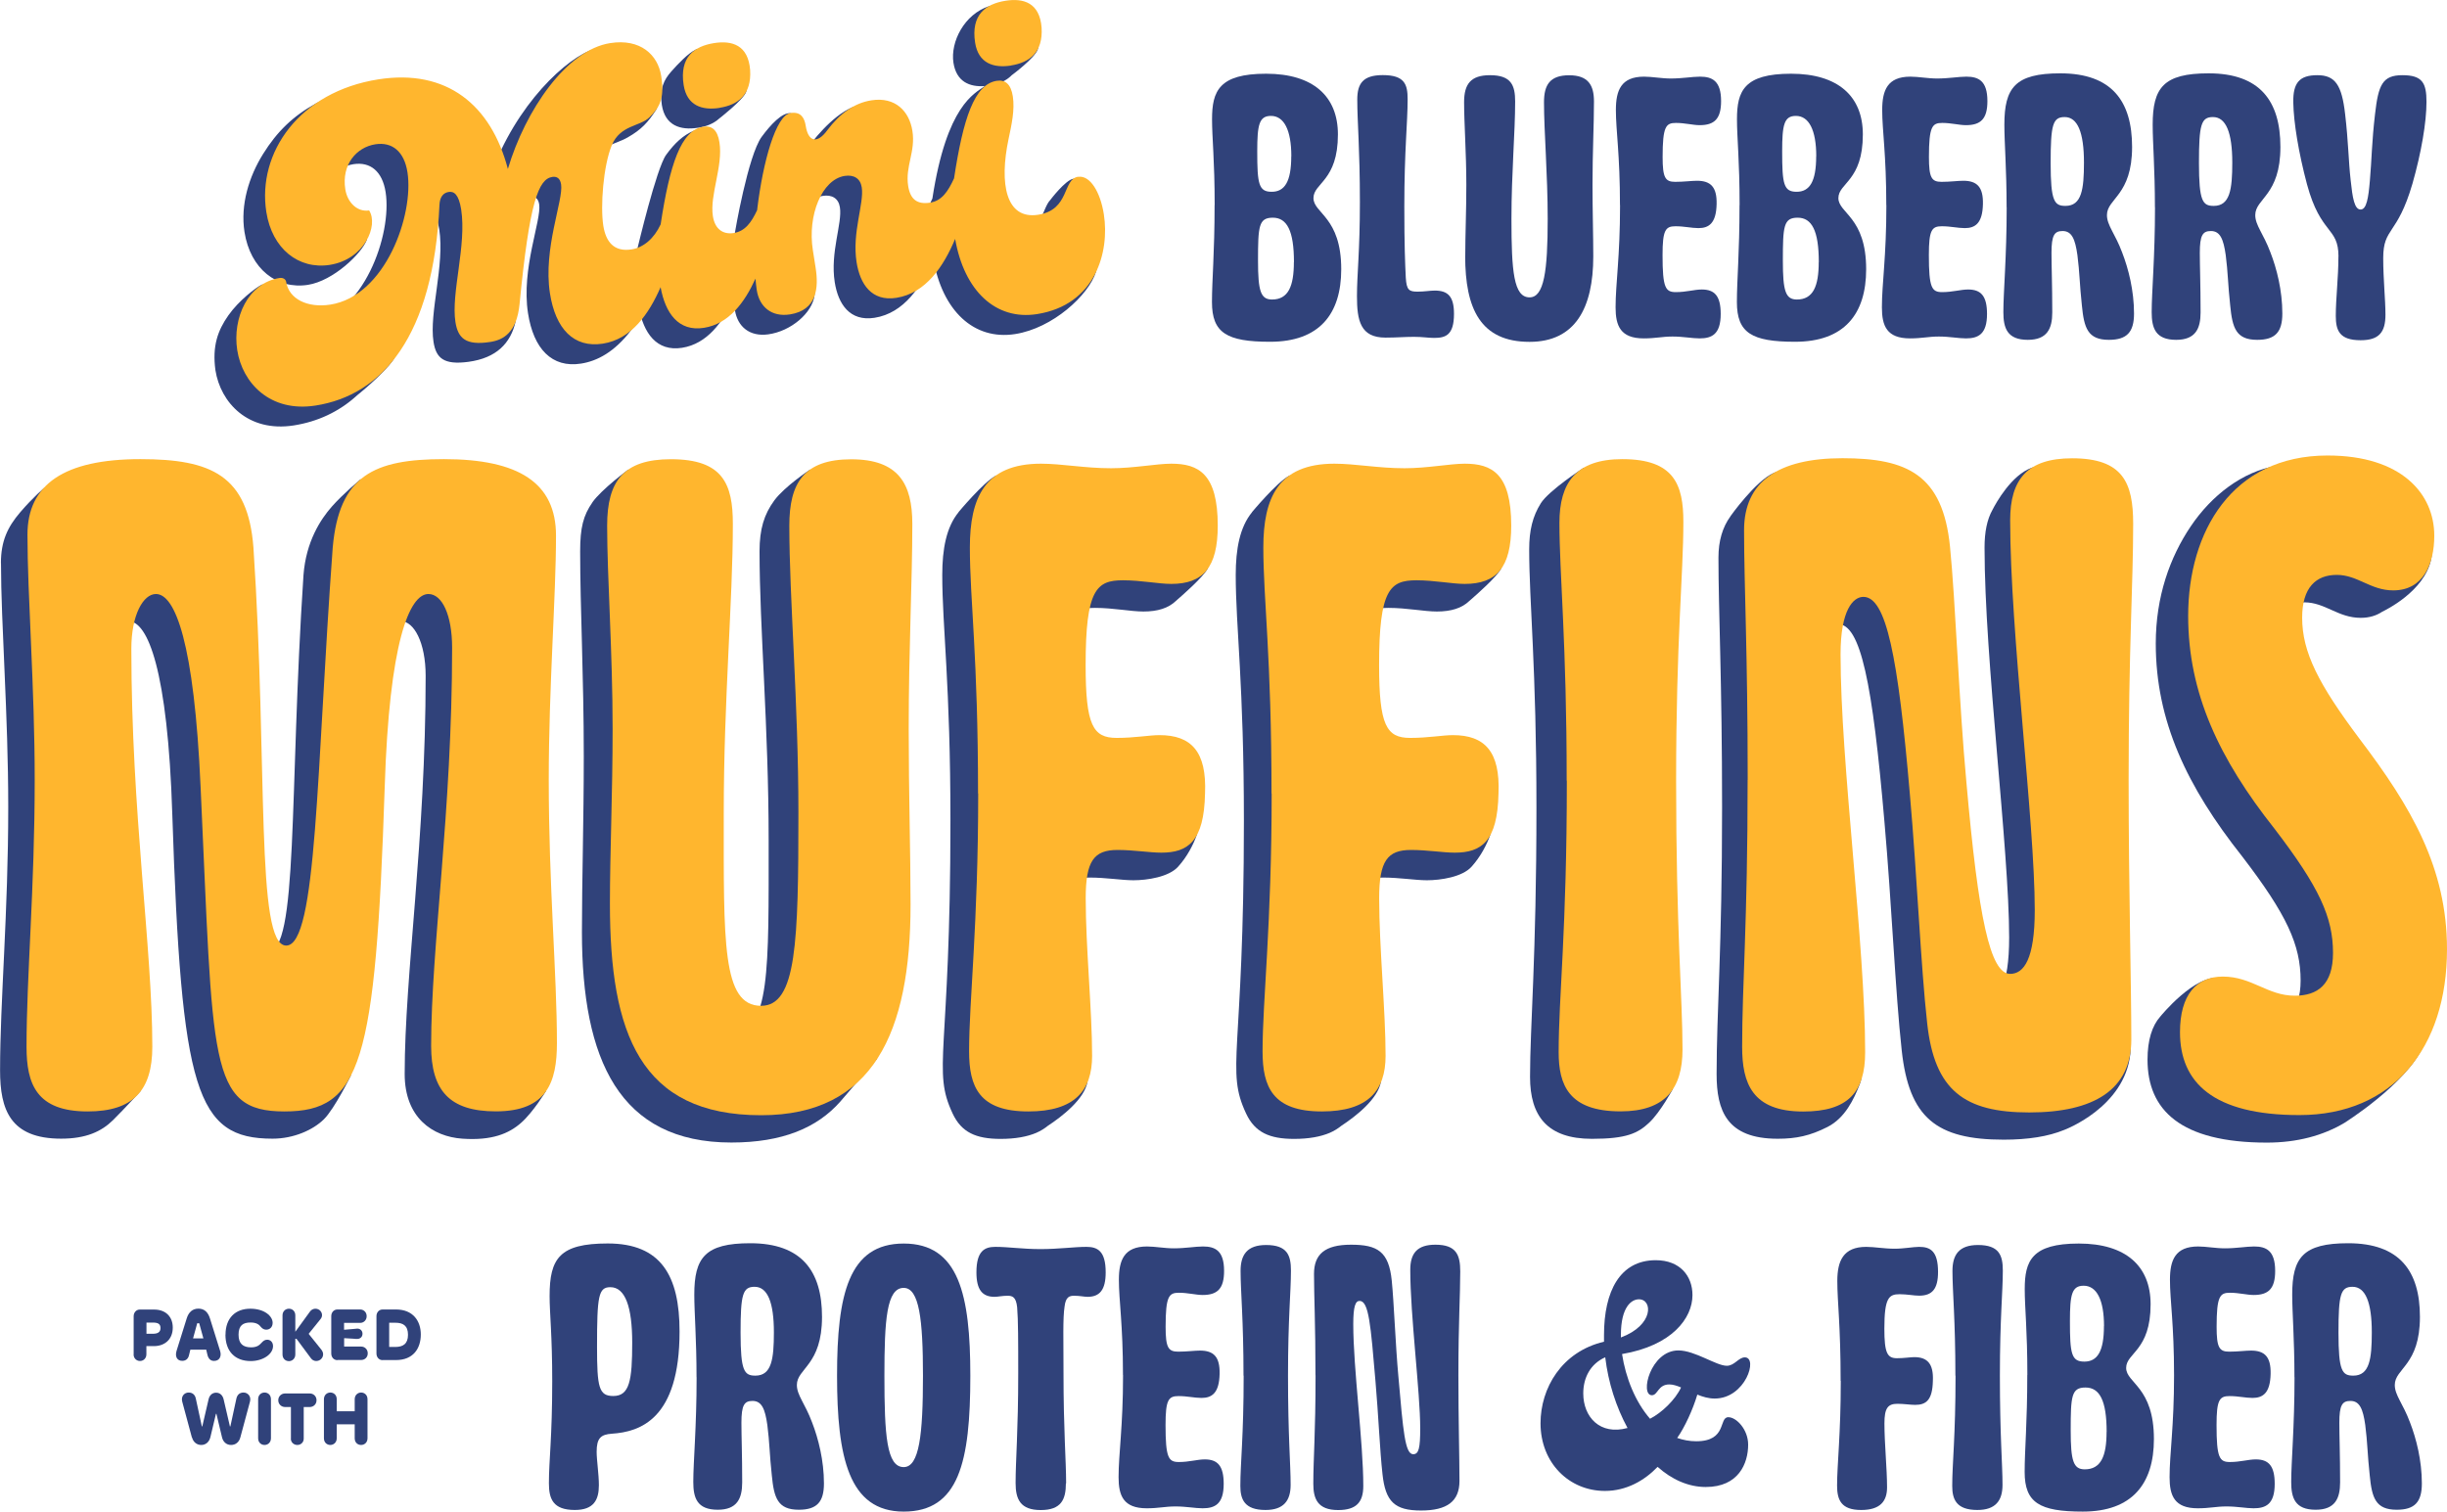
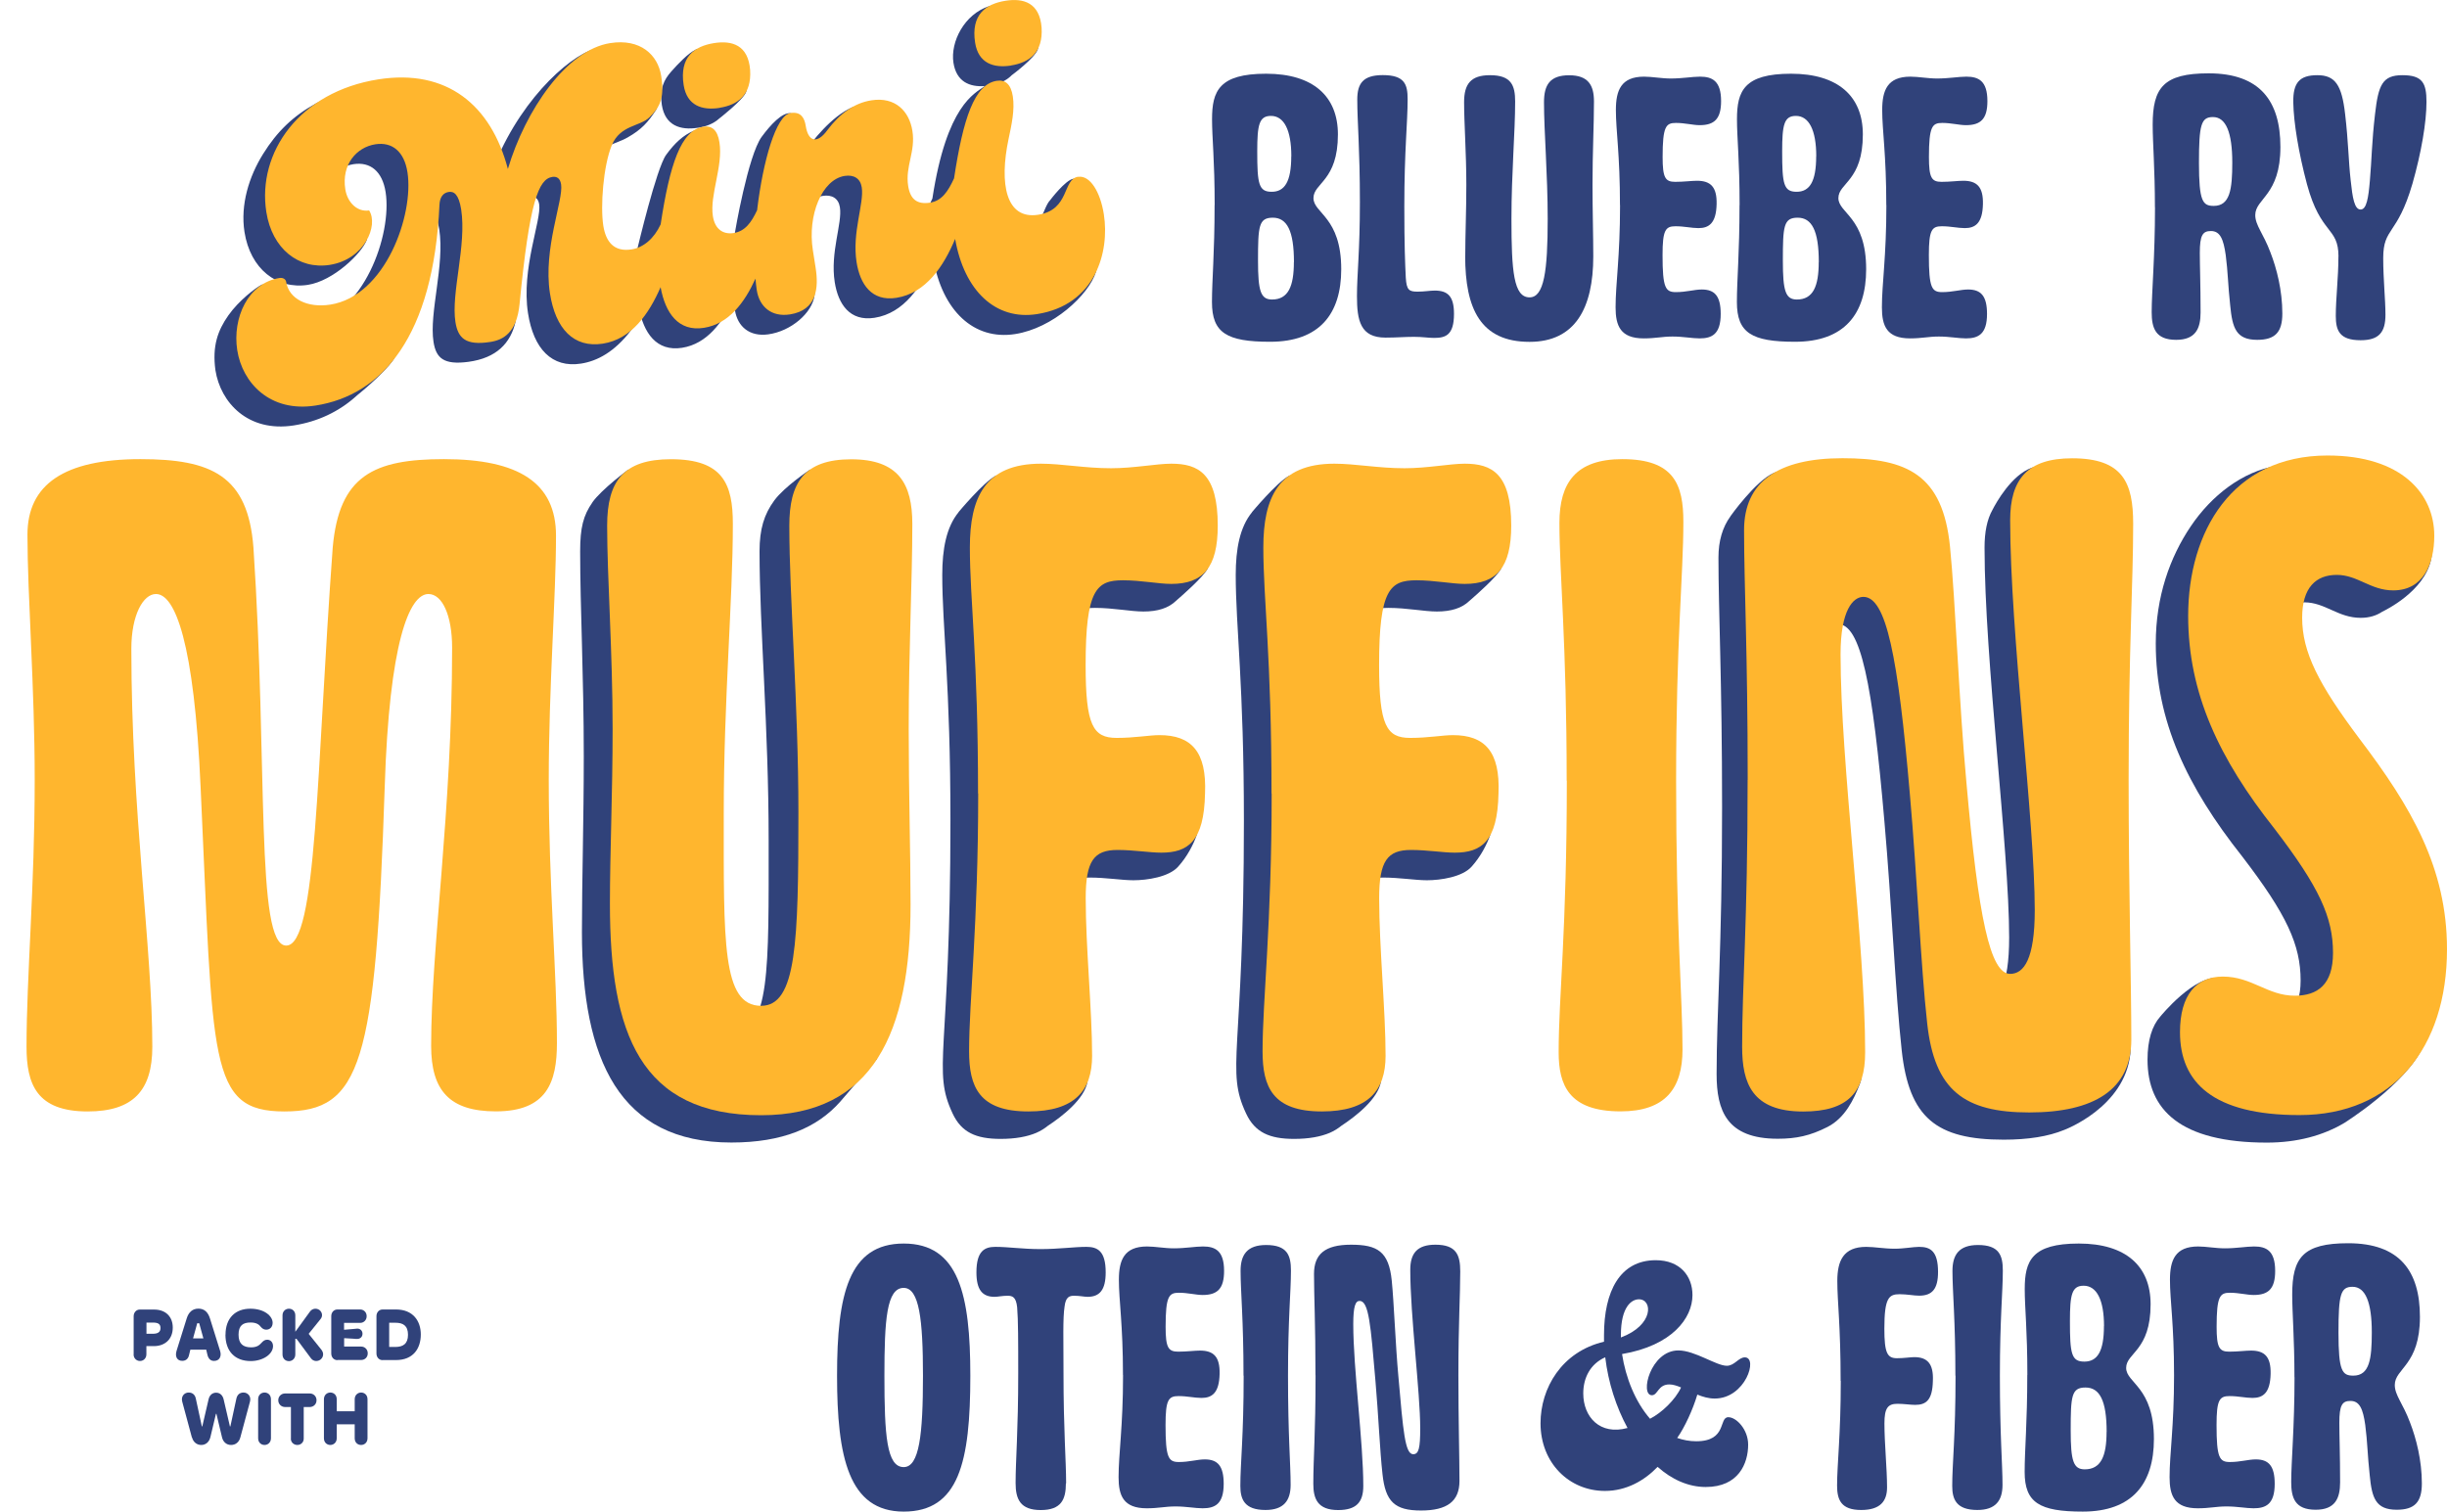
<svg xmlns="http://www.w3.org/2000/svg" viewBox="0 0 317.27 196.01" data-name="ARTWORK" id="b">
  <defs>
    <style>
      .d {
        fill: #30427a;
      }

      .e {
        fill: #ffb62e;
      }
    </style>
  </defs>
  <g>
    <g>
      <path d="M90.47,16.58c1.1-.17,2.06-.55,2.77-1.2h0s3.09-2.39,3.49-3.43-1.24-1.57-1.24-1.57l-1.1.83c-.28-1.95-1.32-2.82-2.69-3.05-.36-.95-.91-2.02-1.5-1.73-1.02.51-2.27,1.83-3.18,2.86s-1.53,2.2-1.21,4.31c.42,2.7,2.42,3.32,4.66,2.97Z" class="d" />
      <path d="M140.39,33.41c.07-1.05.03-2.08-.12-3.03-.22-1.42-.65-2.66-1.21-3.54l.76-.98s.38-2.83-.65-2.68c-1.03.15-3,2.76-3,2.76h0c-1.06,1.11-.94,3.98-4.39,4.52-4.18.65-5.06-4.01-3.83-9.84.39-1.83.82-3.78.55-5.51-.09-.57-.25-1.01-.45-1.33.38-.74,1.09-2.22,1.02-2.86.84-.23,1.56-.6,2.1-1.16,0,0,2.96-2.18,3.38-3.34.42-1.16-1.47-2.02-1.47-2.02l-.98.88c-.33-1.44-1.13-2.2-2.17-2.51-.14-1.17-.55-2.35-1.69-1.97-3.22,1.05-5.03,4.64-4.62,7.33.38,2.46,2.08,3.18,4.07,3.03-1.34.98-4.94,2.46-6.8,14.59,0,0,0,0,0,0-.78,1.69-1.58,2.91-3.11,3.15-1.68.26-2.57-.43-2.84-2.17-.4-2.55.98-4.43.55-7.13-.32-2.02-1.52-3.63-3.55-3.97-.2-1.1-.61-2.06-1.38-1.74-2.79,1.17-5.34,4.58-6.09,5.61-1.24,1.7-2.27,1.49-2.69-.03l.9.59s.94-5.26-.17-5.38-2.61,1.51-3.75,3.06c-1.77,2.41-3.48,12.43-3.48,12.48-.76,1.62-1.48,2.38-2.97,2.61-1.38.21-2.43-.51-2.69-2.19-.43-2.75,1.34-6.47.85-9.58-.02-.14-.05-.26-.08-.39l.74-.86s.08-3.37-1.2-2.84c-1.33.55-2.45,1.58-3.56,3.11-1.27,1.75-3.69,12.06-3.7,12.06-.86,1.86-2.07,2.57-3.6,2.81-2.29.36-3.34-.99-3.67-3.08-.39-2.52,0-7.76,1.1-10.42,1.1-2.65,3.13-2.62,4.9-3.64,1.77-1.01,2.63-1.95,3.68-3.58.95-1.9-1.45-2.25-1.45-2.25l-.69.74c-.01-.08-.02-.16-.03-.25-.4-2.55-2.38-4.56-5.78-4.36-.27-.77.12-1.89-.76-1.51-3.89,1.69-10.48,8.27-13.34,17.91-2.19-8.32-7.93-13.01-16.79-11.62-.09.01-.17.04-.26.05-1.44-.29-3.42-.42-5.05.49-2.95,1.64-5,3.62-6.82,6.54s-2.96,6.57-2.41,10.11c.75,4.79,4.2,7.48,8.22,6.86,3.32-.52,6.98-4.08,7.64-5.83.33-.87-1.86-1.28-3.93-1.47-.85-.42-1.5-1.34-1.69-2.52-.5-3.21,1.45-5.44,3.89-5.83,2.19-.34,3.75.93,4.17,3.63.86,5.5-2.86,16.05-10,17.16-1.67.26-3.18,0-4.23-.69-.34-1.75-1.06-4.88-1.86-4.46-.75.39-2.92,2.01-4.3,3.97-1.38,1.96-2.1,3.98-1.68,7.09.66,4.23,4.24,8.1,10.15,7.18,3.06-.48,5.86-1.74,8.24-3.92h0s3.35-2.68,4.69-4.6c.42-.6.15-.99-.43-1.24,1.98-4.02,3.25-9.38,3.56-16.29.05-1,.49-1.54,1.2-1.65.66-.1,1.29.27,1.61,2.25.73,4.69-1.33,10.85-.74,14.62.33,2.09,1.31,3.01,4.53,2.58,3.62-.49,5.48-2.4,6.12-5.26.24-1.09-.91-1.53-2.13-1.69,1.21-11.61,2.36-14.18,4.04-14.44.61-.09,1.02.2,1.14.97.32,2.04-2.35,8.3-1.45,14.11.72,4.64,3.1,7.13,6.87,6.54,2.12-.33,4.34-1.51,6.48-4.3.95-1.25.37-1.55,1.01-3.02.62,3.38,2.32,5.79,5.62,5.27,3.24-.51,5.29-3.31,6.68-6.38.05.54.1,1.05.17,1.5.34,2.14,1.9,3.46,4.3,3.14,3.01-.41,5.72-2.8,6.02-5.04.18-1.29-1.56-1.73-2.83-1.89l-.22-1.41c-.71-4.53,1.18-9.16,4.13-9.62,1.17-.18,2.03.31,2.21,1.48.33,2.09-1.28,5.84-.67,9.71.45,2.85,1.95,5.12,5.16,4.62,3.84-.6,6.14-4.12,7.62-7.64,1.17,6.73,5.26,10.59,10.61,9.75,4.88-.76,9.51-5.03,10.48-8.05.39-1.22-.49-1.71-1.68-1.86Z" class="d" />
    </g>
    <g>
      <path d="M93.29,13.98c2.42-.38,4.17-1.71,3.97-4.91-.25-3.2-2.31-3.86-4.69-3.48-2.56.41-4.49,1.81-3.93,5.43.42,2.7,2.42,3.32,4.66,2.97Z" class="e" />
      <path d="M131.08,8.49c2.42-.38,4.17-1.71,3.97-4.91-.25-3.2-2.31-3.86-4.69-3.48-2.56.41-4.49,1.81-3.93,5.43.42,2.7,2.42,3.32,4.66,2.97Z" class="e" />
      <path d="M139.78,22.92c-2.04.32-1.05,4.29-5.18,4.93-4.18.65-5.06-4.01-3.83-9.84.39-1.83.82-3.78.55-5.51-.25-1.63-1.02-2.19-2.09-2.02-2.9.45-4.35,4.9-5.53,12.65,0,0,0,0,0,0-.78,1.69-1.58,2.91-3.11,3.15-1.68.26-2.57-.43-2.84-2.17-.4-2.55.98-4.43.55-7.13-.4-2.55-2.21-4.46-5.32-3.97-2.24.35-4.11,1.74-5.71,3.87-1.37,1.88-2.49,1.43-2.8-.55-.16-1.02-.61-1.89-1.98-1.67-1.88.29-3.56,6.25-4.31,12.47,0,.04,0,.08-.01.12-.76,1.62-1.57,2.74-3.05,2.97-1.38.21-2.43-.51-2.69-2.19-.43-2.75,1.34-6.47.85-9.58-.25-1.63-1.02-2.19-2.09-2.02-2.9.45-4.35,4.9-5.53,12.65,0,0,0,0,0,.01-.86,1.86-2.24,3.01-3.77,3.25-2.29.36-3.34-.99-3.67-3.08-.39-2.52,0-7.76,1.1-10.42s3.69-2.42,4.9-3.64,1.99-2.28,1.51-5.34c-.43-2.75-2.7-4.89-6.62-4.27-5.65.88-11,8.71-13.26,16.32-2.19-8.32-7.93-13.01-16.79-11.62-10.24,1.6-15.73,9.5-14.53,17.2.75,4.79,4.2,7.48,8.22,6.86,4.53-.71,6.35-5.12,5.11-7.06-1.48.23-2.81-.97-3.09-2.75-.5-3.21,1.45-5.44,3.89-5.83,2.19-.34,3.75.93,4.17,3.63.86,5.5-2.86,16.05-10,17.16-2.96.46-5.38-.72-5.73-2.96-.06-.36-.45-.56-.86-.49-4.08.64-6.13,5.19-5.48,9.36.66,4.23,4.24,8.1,10.15,7.18,8.66-1.35,15.3-8.97,16.07-26.05.05-1,.49-1.54,1.2-1.65.66-.1,1.29.27,1.61,2.25.73,4.69-1.33,10.85-.74,14.62.33,2.09,1.32,3.08,4.53,2.58,1.68-.26,3.41-1.21,3.78-4.87,1.3-13.41,2.47-16.25,4.25-16.53.61-.09,1.02.2,1.14.97.32,2.04-2.35,8.3-1.45,14.11.72,4.64,3.1,7.13,6.87,6.54,3.73-.58,5.99-3.91,7.48-7.32.62,3.38,2.32,5.79,5.62,5.27,3.24-.51,5.29-3.31,6.68-6.38.05.54.1,1.05.17,1.5.34,2.14,1.9,3.51,4.3,3.14,3.51-.55,3.74-3.45,3.33-6.05l-.36-2.29c-.71-4.53,1.18-9.16,4.13-9.62,1.17-.18,2.03.31,2.21,1.48.33,2.09-1.28,5.84-.67,9.71.45,2.85,1.95,5.12,5.16,4.62,3.84-.6,6.14-4.12,7.62-7.64,1.17,6.73,5.26,10.59,10.61,9.75,7.59-1.19,9.44-8.05,8.67-12.94-.45-2.9-1.79-5.09-3.32-4.86Z" class="e" />
    </g>
  </g>
  <g>
    <g>
      <path d="M272.97,131.95c-.1-7.18-.3-16.76-.3-27.26,0-17.01.59-25.4.59-33.2,0-5.32-1.3-8.51-7.92-8.51,0,0-.02,0-.03,0-.17-1.57-.67-2.76-1.87-2.33-2.64.94-4.65,4.58-5.1,5.46-.71,1.26-1.03,2.9-1.03,4.9,0,14.53,3.19,39.1,3.19,50.56,0,6.38-1.42,8.27-3.19,8.27-2.6,0-4.14-7.32-5.67-24.81-.95-10.16-1.42-23.51-2.13-30.6-.95-9.33-5.2-11.46-13.94-11.46-.59,0-1.16.02-1.71.05-1.3-1.21-2.79-2.18-3.87-1.7-2.4,1.06-5.63,5.63-5.63,5.63h.01c-1.03,1.41-1.56,3.19-1.56,5.35,0,7.09.47,15.95.47,32.37,0,18.67-.71,26.46-.71,34.61,0,4.73,1.3,8.39,7.92,8.39,2.39,0,4.2-.38,6.46-1.53s3.43-3.57,4.22-5.65c1-2.64-2.09-5.26-2.76-5.79-.58-14.12-3.07-33.81-3.07-46.33,0-5.79,1.66-7.44,2.96-7.44,2.95,0,4.49,7.68,6.03,25.63.94,10.63,1.42,22.21,2.24,29.65.95,8.74,4.49,11.58,13.23,11.58,3.14,0,5.77-.41,7.85-1.27h0s7.83-2.9,8.56-9.86c.27-2.56-1.23-3.97-3.23-4.74Z" class="d" />
      <path d="M298.76,78.11c2.72,0,4.37,2.01,7.32,2.01,1.12,0,2.03-.29,2.77-.78.43-.22,5.43-2.61,6.35-6.74.74-3.34-3.24-3.76-4.78-3.8-1.74-3.53-5.88-6.16-12.84-6.16-.37,0-.73.01-1.09.03-.4-1.3-.13-2.47-1.3-2.27-4.45.74-8.47,3.87-11.15,7.86-2.69,3.99-4.53,9.09-4.53,15.18,0,10.04,4.02,18.55,11.22,27.64,5.79,7.56,7.56,11.46,7.56,16.07,0,4.13-2.01,5.55-4.96,5.55-1.3,0-2.4-.34-3.45-.76.19-2.45-.34-4.78-1.97-5.1-3.27-.63-7.82,4.99-7.82,4.99-1.06,1.19-1.65,3.05-1.65,5.59,0,6.5,4.25,10.75,15.48,10.75,3.91,0,7.28-.91,10.05-2.56h0s8.03-5.02,10.2-9.93c.83-1.88-.17-3-1.44-4.5.21-1.44.32-2.94.32-4.51,0-10.51-4.61-18.43-11.34-27.29-5.32-7.09-7.44-11.22-7.44-15.71,0-3.9,1.77-5.55,4.49-5.55Z" class="d" />
      <path d="M155.41,68.36l-1.35.25c-.27-1.59-.78-2.69-1.47-3.44h0s-3.31-3.33-3.31-3.33l-9.96,1,1.43,1.44c-.09,0-.18,0-.27,0-3.43,0-6.38-.59-9.1-.59-.23,0-.45.02-.67.03-.59-1.38-1.17-2.27-1.64-2.01-1.59.86-4.79,4.7-4.79,4.7,0,0,0,.01,0,.02-1.58,1.93-2.11,4.76-2.11,8.13,0,6.73,1.06,14.18,1.06,31.9,0,30.44-2.41,32.2.29,37.95,1.14,2.43,3.02,3.28,6.21,3.28,1.91,0,3.44-.28,4.64-.79h0s0,0,0,0c.57-.25,1.05-.55,1.48-.9,1.83-1.2,4.75-3.45,5.15-5.72.4-2.31-1.78-4.33-3.18-5.36-.24-4.89-.66-10.32-.66-14.86,0-4.84,1.06-6.26,4.13-6.26,2.13,0,4.13.35,5.67.35,1.77,0,4.58-.42,5.78-1.75,1.2-1.32,2-2.9,2.43-4.13.34-.98-1.04-2.26-2.52-3.29-.05-1.75-.4-2.84-1.37-4.37-1.21-1.92-3.49-3.58-3.49-3.58l-9.5.95c-.83-1.29-1.14-3.73-1.14-8.16,0-9.8,1.42-10.99,4.84-10.99,2.36,0,4.61.47,6.26.47,1.84,0,3.24-.43,4.22-1.38.94-.81,3.55-3.11,4.11-4.18.68-1.31-1.19-5.37-1.19-5.37Z" class="d" />
-       <path d="M.12,73.03c0-2.83.84-4.66,2.5-6.6s3.14-3.19,3.14-3.19l3.75.23c1.53-.24,3.24-.37,5.14-.37,9.1,0,13.59,2.13,14.42,11.46,2.13,28.82,1.74,48.89,5.64,48.89,4.02,0,2.76-20.53,4.64-48.89.33-4.34,2.22-7.21,3.66-8.85,1.44-1.64,3.74-3.56,3.74-3.56l2.11,1.27c1.53-.23,3.23-.33,5.14-.33,9.92,0,14.65,3.31,14.65,9.8,0,7.92-.94,19.73-.94,31.78,0,14.06,1.06,25.52,1.06,34.61,0,.33,0,.66-.02.98l2.04,1.23s-1.65,2.73-3.23,4.12-3.77,2.32-7.62,2.05c-3.86-.27-7.47-2.72-7.47-8.39,0-12.88,2.72-30.36,2.72-51.62,0-4.37-1.54-7.09-3.19-7.09-2.48,0-4.96,6.26-5.79,25.04-.87,18.71-.34,22.94-1.76,28.85l1.04,5.03s-2.1,4.29-3.5,5.67-3.91,2.51-6.65,2.51c-9.92,0-11.82-6.14-13-42.06-.59-18.78-3.19-25.04-5.67-25.04-1.77,0-3.08,2.72-3.08,6.97,0,21.26,2.72,38.75,2.72,51.62,0,.42-.02.83-.04,1.22l2.02,1.05s-2.15,2.37-3.64,3.84-3.49,2.4-6.72,2.4c-6.62,0-7.92-3.78-7.92-8.86,0-8.98,1.06-20.32,1.06-34.14,0-12.05-.94-23.75-.94-31.66Z" class="d" />
      <path d="M76.8,65.15c1.19-1.69,4.65-4.25,4.65-4.25l8.83,1.89-1.72,1.73c1.9,1.41,2.6,3.85,2.6,7.21,0,9.33-1.18,23.04-1.18,37.21,0,16.77.23,25.04,4.84,25.04,5.08,0,4.84-8.27,4.84-25.04,0-14.65-1.18-27.53-1.18-37.45,0-2.88.59-4.79,1.91-6.59s4.63-4,4.63-4l8.61,1.69-1.75,1.76c2.08,1.35,2.9,3.8,2.9,7.38,0,6.61-.71,16.42-.71,26.34,0,8.39.35,16.07.35,22.68,0,6.99-.68,12.91-2.61,17.45l1.94-.93-4.79,5.57c-3.02,3.43-7.53,5.32-14.14,5.32-14.53,0-19.37-10.75-19.37-27.29,0-6.73.24-14.41.24-22.8,0-10.4-.47-19.26-.47-26.58,0-3.07.41-4.66,1.59-6.34Z" class="d" />
-       <path d="M199.77,65.27c1.05-1.67,5.56-4.61,5.56-4.61l8.18,1.74-2.01,2.02c2.02,1.37,2.82,3.76,2.82,6.95,0,6.62-.94,15.59-.94,33.43,0,19.37,1.06,28,1.06,35.2,0,.35-.01.68-.03,1.02l2.51.16s-1.64,3.05-3.1,4.41c-1.46,1.37-2.94,2.09-7.41,2.09-5.79,0-8.03-2.95-8.03-8.03,0-6.61.83-15.48.83-34.85,0-18.31-.94-26.7-.94-33.55,0-2.48.45-4.31,1.51-5.99Z" class="d" />
      <path d="M193.46,68.36l-1.35.25c-.27-1.59-.78-2.69-1.47-3.44h0s-3.31-3.33-3.31-3.33l-9.96,1,1.43,1.44c-.09,0-.18,0-.27,0-3.43,0-6.38-.59-9.1-.59-.23,0-.45.02-.67.03-.59-1.38-1.17-2.27-1.64-2.01-1.59.86-4.79,4.7-4.79,4.7,0,0,0,.01,0,.02-1.58,1.93-2.11,4.76-2.11,8.13,0,6.73,1.06,14.18,1.06,31.9,0,30.44-2.41,32.2.29,37.95,1.14,2.43,3.02,3.28,6.21,3.28,1.91,0,3.44-.28,4.64-.79h0s0,0,0,0c.57-.25,1.05-.55,1.48-.9,1.83-1.2,4.75-3.45,5.15-5.72.4-2.31-1.78-4.33-3.18-5.36-.24-4.89-.66-10.32-.66-14.86,0-4.84,1.06-6.26,4.13-6.26,2.13,0,4.13.35,5.67.35,1.77,0,4.58-.42,5.78-1.75s2-2.9,2.43-4.13c.34-.98-1.04-2.26-2.52-3.29-.05-1.75-.4-2.84-1.37-4.37-1.21-1.92-3.49-3.58-3.49-3.58l-9.5.95c-.83-1.29-1.14-3.73-1.14-8.16,0-9.8,1.42-10.99,4.84-10.99,2.36,0,4.61.47,6.26.47,1.84,0,3.24-.43,4.22-1.38.94-.81,3.55-3.11,4.11-4.18.68-1.31-1.19-5.37-1.19-5.37Z" class="d" />
    </g>
    <g>
      <path d="M4.5,101.12c0-12.05-.94-23.86-.94-31.78,0-6.5,4.73-9.8,14.65-9.8,9.21,0,13.94,2.13,14.65,11.46,1.89,28.35.24,51.62,4.25,51.62s3.91-22.8,6.03-51.62c.83-9.33,5.32-11.46,14.42-11.46,9.69,0,14.53,3.07,14.53,9.92,0,7.92-.94,19.61-.94,31.66,0,13.82,1.06,25.16,1.06,34.14,0,5.08-1.3,8.86-7.92,8.86-6.02,0-8.39-2.72-8.39-8.5,0-12.88,2.72-30.36,2.72-51.62,0-4.25-1.3-6.97-3.07-6.97-2.48,0-5.08,6.26-5.67,25.04-1.18,35.91-3.08,42.06-13,42.06s-9.21-6.38-10.87-42.06c-.83-18.78-3.31-25.04-5.79-25.04-1.65,0-3.19,2.72-3.19,7.09,0,21.26,2.72,38.75,2.72,51.62,0,5.67-2.48,8.39-8.39,8.39-6.62,0-7.92-3.54-7.92-8.39,0-9.1,1.06-20.56,1.06-34.61Z" class="e" />
      <path d="M79.08,117.19c0-6.62.35-14.29.35-22.68,0-9.92-.71-19.73-.71-26.34,0-5.79,2.13-8.62,8.27-8.62,6.73,0,8.03,3.19,8.03,8.39,0,9.92-1.18,22.8-1.18,37.45,0,16.77-.24,25.04,4.84,25.04,4.61,0,4.84-8.27,4.84-25.04,0-14.18-1.18-27.88-1.18-37.21,0-5.55,1.89-8.62,8.03-8.62s7.92,3.19,7.92,8.39c0,7.32-.47,16.19-.47,26.58,0,8.39.24,16.07.24,22.8,0,16.54-4.84,27.29-19.37,27.29-15.71,0-19.61-10.63-19.61-27.41Z" class="e" />
      <path d="M126.81,102.9c0-17.72-1.06-25.16-1.06-31.9,0-6.38,1.89-10.87,9.21-10.87,2.72,0,5.67.59,9.1.59,2.95,0,5.91-.59,7.8-.59,3.54,0,6.03,1.3,6.03,8.03,0,5.43-1.89,7.56-6.03,7.56-1.65,0-3.9-.47-6.26-.47-3.43,0-4.84,1.18-4.84,10.99,0,7.8.94,9.45,4.02,9.45,2.36,0,4.25-.36,5.55-.36,4.13,0,6.14,2.13,5.91,7.56-.12,6.26-2.24,7.68-5.67,7.68-1.54,0-3.54-.35-5.67-.35-3.07,0-4.13,1.42-4.13,6.26,0,6.38.83,14.53.83,20.44,0,4.49-2.24,7.21-8.27,7.21-6.38,0-7.68-3.19-7.68-7.8,0-6.62,1.18-16.42,1.18-33.43Z" class="e" />
      <path d="M164.86,102.9c0-17.72-1.06-25.16-1.06-31.9,0-6.38,1.89-10.87,9.21-10.87,2.72,0,5.67.59,9.1.59,2.95,0,5.91-.59,7.8-.59,3.54,0,6.03,1.3,6.03,8.03,0,5.43-1.89,7.56-6.03,7.56-1.65,0-3.9-.47-6.26-.47-3.43,0-4.84,1.18-4.84,10.99,0,7.8.94,9.45,4.02,9.45,2.36,0,4.25-.36,5.55-.36,4.13,0,6.14,2.13,5.91,7.56-.12,6.26-2.24,7.68-5.67,7.68-1.54,0-3.54-.35-5.67-.35-3.07,0-4.13,1.42-4.13,6.26,0,6.38.83,14.53.83,20.44,0,4.49-2.24,7.21-8.27,7.21-6.38,0-7.68-3.19-7.68-7.8,0-6.62,1.18-16.42,1.18-33.43Z" class="e" />
      <path d="M203.13,101.24c0-17.84-.94-26.82-.94-33.43,0-5.2,2.13-8.27,8.15-8.27,6.73,0,7.92,3.31,7.92,8.15,0,6.85-.94,15.24-.94,33.55,0,19.37.83,28.23.83,34.85,0,5.08-2.24,8.03-8.03,8.03-6.73,0-8.03-3.43-8.03-7.68,0-7.21,1.06-15.83,1.06-35.2Z" class="e" />
      <path d="M226.6,101.12c0-16.42-.47-25.28-.47-32.37,0-6.26,4.37-9.33,12.76-9.33s13,2.13,13.94,11.46c.71,7.09,1.18,20.44,2.13,30.6,1.54,17.48,3.07,24.81,5.67,24.81,1.77,0,3.19-1.89,3.19-8.27,0-11.46-3.19-36.03-3.19-50.56,0-5.32,2.25-8.03,8.03-8.03,6.62,0,7.92,3.19,7.92,8.51,0,7.8-.59,16.19-.59,33.2,0,14.06.35,26.46.35,33.67,0,6.5-4.85,9.45-13.24,9.45s-12.29-2.84-13.23-11.58c-.83-7.44-1.3-19.02-2.24-29.65-1.54-17.96-3.07-25.63-6.03-25.63-1.3,0-2.96,1.65-2.96,7.44,0,14.18,3.19,37.57,3.19,51.62,0,5.2-2.25,7.68-8.03,7.68-6.62,0-7.92-3.66-7.92-8.39,0-8.15.71-15.95.71-34.61Z" class="e" />
      <path d="M301.8,59.07c9.57,0,13.82,4.96,13.82,10.4,0,3.66-1.42,7.09-5.32,7.09-2.95,0-4.61-2.01-7.32-2.01s-4.49,1.65-4.49,5.55c0,4.49,2.13,8.62,7.44,15.71,6.73,8.86,11.34,16.77,11.34,27.29,0,12.76-6.97,21.5-19.14,21.5-11.22,0-15.48-4.25-15.48-10.75,0-4.84,2.13-7.21,5.55-7.21,3.78,0,5.79,2.48,9.33,2.48,2.95,0,4.96-1.42,4.96-5.55,0-4.61-1.77-8.5-7.56-16.07-7.21-9.1-11.22-17.6-11.22-27.64,0-10.87,5.67-20.79,18.07-20.79Z" class="e" />
    </g>
  </g>
  <g>
    <path d="M157.49,26.6c0-5.81-.34-8.69-.34-11.14,0-3.65.91-5.9,7.01-5.9s9.31,2.93,9.31,7.87c0,6.05-3.17,6.29-3.17,8.26s3.6,2.45,3.6,9.22c0,5.81-2.83,9.41-9.22,9.41-5.62,0-7.54-1.15-7.54-5.14,0-2.88.34-6.34.34-12.58ZM167.43,20.26c0-3.41-.96-5.23-2.64-5.23-1.54,0-1.78,1.15-1.78,4.61,0,4.22.19,5.23,1.87,5.23s2.54-1.3,2.54-4.61ZM167.77,33.99c0-4.08-.91-5.76-2.74-5.76s-1.92,1.1-1.92,5.57c0,3.94.34,5.04,1.82,5.04,2.11,0,2.83-1.73,2.83-4.85Z" class="d" />
    <path d="M176.32,26.26c0-7.01-.34-10.42-.34-13.35,0-2.11.77-3.17,3.31-3.17,2.83,0,3.22,1.2,3.22,3.12,0,3.07-.43,6.62-.43,13.92,0,5.09.1,7.34.19,9.22.1,1.63.43,1.82,1.54,1.82.86,0,1.63-.14,2.21-.14,1.68,0,2.5.72,2.5,3.02,0,2.78-1.1,3.12-2.59,3.12-.77,0-1.44-.14-2.59-.14-1.34,0-2.16.1-3.7.1-3.26,0-3.7-2.21-3.7-5.38,0-2.78.38-5.86.38-12.15Z" class="d" />
    <path d="M189.98,33.17c0-2.69.14-5.81.14-9.22,0-4.03-.29-8.02-.29-10.7,0-2.35.86-3.5,3.36-3.5,2.74,0,3.26,1.3,3.26,3.41,0,4.03-.48,9.26-.48,15.22,0,6.82.29,10.18,2.35,10.18,1.87,0,2.35-3.36,2.35-10.18,0-5.76-.48-11.33-.48-15.12,0-2.26.77-3.5,3.26-3.5s3.22,1.3,3.22,3.41c0,2.98-.19,6.58-.19,10.8,0,3.41.1,6.53.1,9.27,0,6.72-2.35,11.09-8.26,11.09-6.38,0-8.35-4.32-8.35-11.14Z" class="d" />
    <path d="M210.04,26.6c0-6.58-.53-9.65-.53-12.34,0-2.54.67-4.32,3.65-4.32,1.06,0,2.26.24,3.46.24,1.54,0,2.78-.24,3.79-.24,1.58,0,2.74.53,2.74,3.17,0,2.3-.86,3.12-2.78,3.12-.86,0-1.92-.29-3.07-.29-1.3,0-1.73.43-1.73,4.42,0,2.69.34,3.22,1.63,3.22,1.15,0,2.11-.14,2.83-.14,1.78,0,2.59.82,2.54,3.02-.05,2.5-1.01,3.12-2.35,3.12-.91,0-1.82-.24-2.98-.24-1.3,0-1.68.48-1.68,3.74,0,4.27.38,4.8,1.73,4.8s2.4-.34,3.36-.34c1.68,0,2.45.86,2.45,3.17,0,2.64-1.15,3.17-2.74,3.17-.96,0-2.11-.24-3.5-.24s-2.16.24-3.74.24c-3.02,0-3.65-1.63-3.65-4.03,0-3.07.58-6.53.58-13.25Z" class="d" />
    <path d="M225.55,26.6c0-5.81-.34-8.69-.34-11.14,0-3.65.91-5.9,7.01-5.9s9.31,2.93,9.31,7.87c0,6.05-3.17,6.29-3.17,8.26s3.6,2.45,3.6,9.22c0,5.81-2.83,9.41-9.22,9.41-5.62,0-7.54-1.15-7.54-5.14,0-2.88.34-6.34.34-12.58ZM235.49,20.26c0-3.41-.96-5.23-2.64-5.23-1.54,0-1.78,1.15-1.78,4.61,0,4.22.19,5.23,1.87,5.23s2.54-1.3,2.54-4.61ZM235.82,33.99c0-4.08-.91-5.76-2.74-5.76s-1.92,1.1-1.92,5.57c0,3.94.34,5.04,1.82,5.04,2.11,0,2.83-1.73,2.83-4.85Z" class="d" />
    <path d="M244.57,26.6c0-6.58-.53-9.65-.53-12.34,0-2.54.67-4.32,3.65-4.32,1.06,0,2.26.24,3.46.24,1.54,0,2.78-.24,3.79-.24,1.58,0,2.74.53,2.74,3.17,0,2.3-.86,3.12-2.78,3.12-.86,0-1.92-.29-3.07-.29-1.3,0-1.73.43-1.73,4.42,0,2.69.34,3.22,1.63,3.22,1.15,0,2.11-.14,2.83-.14,1.78,0,2.59.82,2.54,3.02-.05,2.5-1.01,3.12-2.35,3.12-.91,0-1.82-.24-2.98-.24-1.3,0-1.68.48-1.68,3.74,0,4.27.38,4.8,1.73,4.8s2.4-.34,3.36-.34c1.68,0,2.45.86,2.45,3.17,0,2.64-1.15,3.17-2.74,3.17-.96,0-2.11-.24-3.5-.24s-2.16.24-3.74.24c-3.03,0-3.65-1.63-3.65-4.03,0-3.07.58-6.53.58-13.25Z" class="d" />
-     <path d="M260.17,26.88c0-4.94-.29-8.35-.29-10.7,0-4.8,1.39-6.67,7.25-6.67,6.67,0,9.31,3.6,9.31,9.55,0,6.29-3.26,6.67-3.26,8.83,0,1.34,1.06,2.4,1.97,4.85.82,2.11,1.54,4.94,1.54,7.92,0,2.4-.91,3.41-3.26,3.41-2.74,0-3.22-1.54-3.5-4.46-.29-2.64-.29-4.32-.58-6.53-.29-2.06-.72-3.12-1.92-3.12-1.06,0-1.44.53-1.44,2.83,0,1.82.1,4.08.1,7.73,0,2.11-.67,3.55-3.17,3.55-2.69,0-3.17-1.54-3.17-3.6,0-2.64.43-7.1.43-13.59ZM270.2,21.08c0-3.89-.82-5.9-2.5-5.9-1.54,0-1.82.96-1.82,5.95s.48,5.57,1.92,5.57c2.11,0,2.4-2.16,2.4-5.62Z" class="d" />
    <path d="M279.4,26.88c0-4.94-.29-8.35-.29-10.7,0-4.8,1.39-6.67,7.25-6.67,6.67,0,9.31,3.6,9.31,9.55,0,6.29-3.26,6.67-3.26,8.83,0,1.34,1.06,2.4,1.97,4.85.82,2.11,1.54,4.94,1.54,7.92,0,2.4-.91,3.41-3.26,3.41-2.74,0-3.22-1.54-3.5-4.46-.29-2.64-.29-4.32-.58-6.53-.29-2.06-.72-3.12-1.92-3.12-1.06,0-1.44.53-1.44,2.83,0,1.82.1,4.08.1,7.73,0,2.11-.67,3.55-3.17,3.55-2.69,0-3.17-1.54-3.17-3.6,0-2.64.43-7.1.43-13.59ZM289.43,21.08c0-3.89-.82-5.9-2.5-5.9-1.54,0-1.82.96-1.82,5.95s.48,5.57,1.92,5.57c2.11,0,2.4-2.16,2.4-5.62Z" class="d" />
    <path d="M303.2,33.27c0-3.89-2.3-2.78-4.08-9.36-1.1-4.13-1.73-8.02-1.78-10.61s.82-3.55,3.12-3.55,3.17,1.25,3.6,5.04c.43,3.65.43,6.05.72,8.59.24,2.26.48,3.79,1.29,3.79.77,0,1.01-1.49,1.2-3.74.24-2.69.24-4.99.67-8.64.43-3.79.96-5.04,3.55-5.04s3.12,1.01,3.12,3.46c0,2.64-.67,6.58-1.82,10.61-1.97,6.77-3.79,5.62-3.79,9.65,0,2.78.29,5.38.29,7.34,0,2.26-.82,3.31-3.22,3.31-2.78,0-3.22-1.3-3.22-3.17,0-2.26.34-4.94.34-7.68Z" class="d" />
  </g>
  <g>
    <path d="M17.33,175.64v-4.95c0-.49.34-.87.79-.87h1.86c1.52,0,2.42.94,2.42,2.34,0,1.58-1.1,2.4-2.43,2.4h-.99v1.07c0,.5-.37.86-.83.86s-.83-.36-.83-.86ZM18.99,172.96h.82c.63,0,1-.2,1-.74,0-.57-.37-.71-.99-.71h-.83v1.45Z" class="d" />
    <path d="M28.55,175.23c.18.59-.04,1.25-.8,1.25-.42,0-.74-.25-.87-.85l-.14-.61h-2.06l-.17.7c-.11.51-.44.75-.88.75-.68,0-.97-.57-.73-1.32l1.31-4.19c.25-.8.75-1.26,1.52-1.26s1.24.47,1.49,1.26l1.33,4.26ZM25.83,171.6h-.26l-.54,1.96h1.34l-.54-1.96Z" class="d" />
    <path d="M29.24,173.08c0-2.15,1.27-3.37,3.22-3.37,1.84,0,2.89.97,2.89,1.83,0,.6-.41.89-.83.89-.25,0-.49-.11-.68-.34-.26-.35-.63-.59-1.35-.59-.97,0-1.56.37-1.56,1.58s.62,1.64,1.63,1.64c.79,0,1.09-.31,1.35-.59.2-.21.39-.4.74-.4.38,0,.75.29.75.83,0,1.05-1.31,1.94-2.89,1.94-2.07,0-3.28-1.29-3.28-3.42Z" class="d" />
    <path d="M41.71,175.09c.31.41.21.93-.15,1.21-.37.29-.93.27-1.25-.17l-1.87-2.52h-.15v2.03c0,.55-.41.87-.83.87s-.83-.3-.83-.87v-5.06c0-.55.4-.87.83-.87s.83.3.83.87v2.12l1.88-2.59c.32-.46.87-.5,1.25-.23.35.28.48.79.12,1.2l-1.52,1.89,1.7,2.12Z" class="d" />
    <path d="M43.75,176.38c-.46,0-.8-.36-.8-.87v-4.83c0-.5.34-.87.8-.87h2.95c.44,0,.84.34.84.87s-.4.87-.84.87h-2.09v.89l1.2-.1c.22-.03.39-.05.52-.05.39,0,.67.28.67.67s-.28.67-.69.67c-.12,0-.29,0-.51-.03l-1.18-.07v1.09h2.21c.44,0,.85.34.85.88s-.41.86-.85.86h-3.06Z" class="d" />
    <path d="M49.61,176.38c-.46,0-.8-.36-.8-.87v-4.83c0-.5.34-.87.8-.87h1.73c2.23,0,3.22,1.51,3.22,3.24,0,1.82-.98,3.32-3.22,3.32h-1.73ZM50.46,174.67h.8c.98,0,1.64-.39,1.64-1.58s-.65-1.56-1.63-1.56h-.81v3.14Z" class="d" />
    <path d="M24.88,186.41l-1.25-4.64c-.19-.69.27-1.19.83-1.19.49,0,.84.28.94.83l.77,3.56h.06l.81-3.49c.11-.52.46-.88.98-.88s.86.36.98.88l.81,3.49h.06l.77-3.56c.11-.55.44-.83.94-.83.55,0,1.02.5.83,1.19l-1.25,4.64c-.16.6-.61.97-1.2.97s-1.04-.39-1.18-1.02l-.72-3.02h-.06l-.72,3.02c-.15.63-.6,1.02-1.18,1.02s-1.04-.37-1.2-.97Z" class="d" />
    <path d="M33.47,186.51v-5.06c0-.55.39-.87.83-.87s.83.31.83.87v5.06c0,.55-.4.87-.83.87s-.83-.31-.83-.87Z" class="d" />
    <path d="M37.72,186.56v-4.1h-.76c-.46,0-.88-.35-.88-.88s.42-.88.88-.88h3.2c.47,0,.88.35.88.88s-.41.88-.88.88h-.78v4.1c0,.48-.37.82-.83.82s-.84-.34-.84-.82Z" class="d" />
    <path d="M42,186.51v-5.06c0-.55.4-.87.83-.87s.83.3.83.87v1.56h2.33v-1.56c0-.55.41-.87.83-.87s.83.3.83.87v5.06c0,.55-.4.87-.83.87s-.83-.3-.83-.87v-1.81h-2.33v1.81c0,.55-.41.87-.83.87s-.83-.3-.83-.87Z" class="d" />
  </g>
  <g>
    <g>
-       <path d="M71.6,179.11c0-5.95-.34-8.83-.34-11.04,0-4.9,1.3-6.82,7.54-6.82,6.91,0,9.31,4.18,9.31,11.42,0,11.38-5.14,13.01-8.78,13.25-1.44.1-1.97.58-1.97,2.35,0,1.06.29,2.93.29,4.32,0,1.92-.67,3.22-3.12,3.22-2.83,0-3.36-1.44-3.36-3.46,0-3.02.43-5.95.43-13.25ZM81.97,174.12c0-4.66-.91-7.2-2.83-7.2-1.54,0-1.73,1.1-1.73,7.73,0,5.28.24,6.38,2.11,6.38,2.11,0,2.45-2.02,2.45-6.91Z" class="d" />
-       <path d="M90.31,178.59c0-4.94-.29-8.35-.29-10.7,0-4.8,1.39-6.67,7.25-6.67,6.67,0,9.31,3.6,9.31,9.55,0,6.29-3.26,6.67-3.26,8.83,0,1.34,1.06,2.4,1.97,4.85.82,2.11,1.54,4.95,1.54,7.92,0,2.4-.91,3.41-3.26,3.41-2.74,0-3.22-1.54-3.5-4.46-.29-2.64-.29-4.32-.58-6.53-.29-2.06-.72-3.12-1.92-3.12-1.06,0-1.44.53-1.44,2.83,0,1.82.1,4.08.1,7.73,0,2.11-.67,3.55-3.17,3.55-2.69,0-3.17-1.54-3.17-3.6,0-2.64.43-7.1.43-13.59ZM100.34,172.78c0-3.89-.82-5.91-2.5-5.91-1.54,0-1.82.96-1.82,5.95s.48,5.57,1.92,5.57c2.11,0,2.4-2.16,2.4-5.62Z" class="d" />
      <path d="M117.17,161.26c7.15,0,8.64,6.62,8.64,17.14,0,11.23-1.49,17.62-8.64,17.62s-8.64-7.1-8.64-17.62,1.49-17.14,8.64-17.14ZM117.17,190.25c2.02,0,2.5-4.18,2.5-11.86,0-7.25-.48-11.38-2.5-11.38-2.21,0-2.5,4.13-2.5,11.38,0,7.73.29,11.86,2.5,11.86Z" class="d" />
      <path d="M138.2,192.36c0,2.11-.62,3.46-3.26,3.46s-3.26-1.39-3.26-3.5c0-2.98.34-6.72.34-14.26,0-4.03,0-6.91-.14-8.54-.14-1.34-.62-1.49-1.25-1.49-.67,0-1.25.14-1.68.14-1.58,0-2.35-.91-2.35-3.17,0-2.78,1.06-3.31,2.45-3.31,1.73,0,3.5.29,5.86.29s4.37-.29,5.95-.29c1.44,0,2.5.53,2.5,3.31,0,2.26-.77,3.17-2.35,3.17-.43,0-1.01-.14-1.73-.14-.62,0-1.1.14-1.25,1.39-.24,1.54-.14,4.37-.14,8.5,0,7.63.34,11.42.34,14.45Z" class="d" />
      <path d="M145.6,178.3c0-6.58-.53-9.65-.53-12.34,0-2.54.67-4.32,3.65-4.32,1.06,0,2.26.24,3.46.24,1.54,0,2.78-.24,3.79-.24,1.58,0,2.74.53,2.74,3.17,0,2.3-.86,3.12-2.78,3.12-.86,0-1.92-.29-3.07-.29-1.3,0-1.73.43-1.73,4.42,0,2.69.34,3.22,1.63,3.22,1.15,0,2.11-.14,2.83-.14,1.78,0,2.59.82,2.54,3.02-.05,2.5-1.01,3.12-2.35,3.12-.91,0-1.82-.24-2.98-.24-1.3,0-1.68.48-1.68,3.75,0,4.27.38,4.8,1.73,4.8s2.4-.34,3.36-.34c1.68,0,2.45.86,2.45,3.17,0,2.64-1.15,3.17-2.74,3.17-.96,0-2.11-.24-3.5-.24s-2.16.24-3.74.24c-3.02,0-3.65-1.63-3.65-4.03,0-3.07.58-6.53.58-13.25Z" class="d" />
      <path d="M161.23,178.39c0-7.25-.38-10.9-.38-13.58,0-2.11.86-3.36,3.31-3.36,2.74,0,3.22,1.34,3.22,3.31,0,2.78-.38,6.19-.38,13.63,0,7.87.34,11.47.34,14.16,0,2.06-.91,3.26-3.26,3.26-2.74,0-3.26-1.39-3.26-3.12,0-2.93.43-6.43.43-14.3Z" class="d" />
      <path d="M170.56,178.35c0-6.67-.19-10.27-.19-13.15,0-2.54,1.39-3.79,4.8-3.79s4.9.86,5.28,4.66c.29,2.88.48,8.3.86,12.43.62,7.1.86,10.08,1.92,10.08.72,0,.91-.77.91-3.36,0-4.66-1.29-14.64-1.29-20.55,0-2.16.91-3.26,3.26-3.26,2.69,0,3.22,1.3,3.22,3.46,0,3.17-.24,6.58-.24,13.49,0,5.71.14,10.75.14,13.68,0,2.64-1.58,3.84-4.99,3.84s-4.61-1.15-4.99-4.71c-.34-3.02-.53-7.73-.91-12.05-.62-7.3-.86-10.42-2.06-10.42-.53,0-.82.67-.82,3.02,0,5.76,1.3,15.27,1.3,20.98,0,2.11-.91,3.12-3.26,3.12-2.69,0-3.22-1.49-3.22-3.41,0-3.31.29-6.48.29-14.06Z" class="d" />
    </g>
    <g>
      <path d="M238.65,179.07c0-7.2-.43-10.22-.43-12.96,0-2.59.77-4.42,3.74-4.42,1.1,0,2.3.24,3.7.24,1.2,0,2.4-.24,3.17-.24,1.44,0,2.45.53,2.45,3.26,0,2.21-.77,3.07-2.45,3.07-.67,0-1.58-.19-2.54-.19-1.39,0-1.97.48-1.97,4.46,0,3.17.38,3.84,1.63,3.84.96,0,1.73-.14,2.26-.14,1.68,0,2.5.86,2.4,3.07-.05,2.54-.91,3.12-2.3,3.12-.62,0-1.44-.14-2.3-.14-1.25,0-1.68.58-1.68,2.54,0,2.59.34,5.9.34,8.3,0,1.82-.91,2.93-3.36,2.93-2.59,0-3.12-1.3-3.12-3.17,0-2.69.48-6.67.48-13.58Z" class="d" />
      <path d="M253.53,178.39c0-7.25-.38-10.9-.38-13.58,0-2.11.86-3.36,3.31-3.36,2.74,0,3.22,1.34,3.22,3.31,0,2.78-.38,6.19-.38,13.63,0,7.87.34,11.47.34,14.16,0,2.06-.91,3.26-3.26,3.26-2.74,0-3.26-1.39-3.26-3.12,0-2.93.43-6.43.43-14.3Z" class="d" />
      <path d="M262.86,178.3c0-5.81-.34-8.69-.34-11.14,0-3.65.91-5.9,7.01-5.9s9.31,2.93,9.31,7.87c0,6.05-3.17,6.29-3.17,8.26s3.6,2.45,3.6,9.22c0,5.81-2.83,9.41-9.22,9.41-5.62,0-7.54-1.15-7.54-5.14,0-2.88.34-6.34.34-12.58ZM272.8,171.96c0-3.41-.96-5.23-2.64-5.23-1.54,0-1.78,1.15-1.78,4.61,0,4.22.19,5.23,1.87,5.23s2.54-1.3,2.54-4.61ZM273.14,185.69c0-4.08-.91-5.76-2.74-5.76s-1.92,1.1-1.92,5.57c0,3.94.34,5.04,1.82,5.04,2.11,0,2.83-1.73,2.83-4.85Z" class="d" />
      <path d="M281.88,178.3c0-6.58-.53-9.65-.53-12.34,0-2.54.67-4.32,3.65-4.32,1.06,0,2.26.24,3.46.24,1.54,0,2.79-.24,3.79-.24,1.58,0,2.74.53,2.74,3.17,0,2.3-.86,3.12-2.79,3.12-.86,0-1.92-.29-3.07-.29-1.3,0-1.73.43-1.73,4.42,0,2.69.34,3.22,1.63,3.22,1.15,0,2.11-.14,2.83-.14,1.78,0,2.59.82,2.54,3.02-.05,2.5-1.01,3.12-2.35,3.12-.91,0-1.82-.24-2.98-.24-1.3,0-1.68.48-1.68,3.75,0,4.27.38,4.8,1.73,4.8s2.4-.34,3.36-.34c1.68,0,2.45.86,2.45,3.17,0,2.64-1.15,3.17-2.74,3.17-.96,0-2.11-.24-3.5-.24s-2.16.24-3.74.24c-3.02,0-3.65-1.63-3.65-4.03,0-3.07.58-6.53.58-13.25Z" class="d" />
      <path d="M297.49,178.59c0-4.94-.29-8.35-.29-10.7,0-4.8,1.39-6.67,7.25-6.67,6.67,0,9.31,3.6,9.31,9.55,0,6.29-3.26,6.67-3.26,8.83,0,1.34,1.06,2.4,1.97,4.85.82,2.11,1.54,4.95,1.54,7.92,0,2.4-.91,3.41-3.26,3.41-2.74,0-3.22-1.54-3.5-4.46-.29-2.64-.29-4.32-.58-6.53-.29-2.06-.72-3.12-1.92-3.12-1.06,0-1.44.53-1.44,2.83,0,1.82.1,4.08.1,7.73,0,2.11-.67,3.55-3.17,3.55-2.69,0-3.17-1.54-3.17-3.6,0-2.64.43-7.1.43-13.59ZM307.52,172.78c0-3.89-.82-5.91-2.5-5.91-1.54,0-1.82.96-1.82,5.95s.48,5.57,1.92,5.57c2.11,0,2.4-2.16,2.4-5.62Z" class="d" />
    </g>
    <path d="M226.66,187.33c0,2.46-1.25,5.5-5.5,5.5-2.26,0-4.41-.98-6.24-2.61-1.72,1.79-4.06,3.12-6.83,3.12-4.64,0-8.35-3.63-8.35-8.78,0-4.53,2.73-9.28,8.23-10.57v-.86c0-5.69,2.07-9.71,6.71-9.71,3.16,0,4.76,2.07,4.76,4.52,0,3-2.65,6.55-9.13,7.65.47,3.08,1.72,6.2,3.63,8.39,1.52-.78,3.28-2.46,4.02-4.06-.55-.23-1.05-.39-1.52-.39-1.48,0-1.48,1.4-2.26,1.4-1.6,0-.19-5.81,3.43-5.81,2.15,0,4.91,1.99,6.28,1.99,1.01,0,1.52-1.09,2.34-1.09,1.76,0,.08,5.34-3.9,5.34-.82,0-1.56-.23-2.26-.51-.58,1.95-1.64,4.25-2.61,5.62.78.27,1.6.43,2.46.43,4.06,0,2.89-3.12,4.17-3.12,1.05,0,2.57,1.6,2.57,3.55ZM211.02,185.18c-1.48-2.73-2.5-5.89-2.89-9.17-1.95.86-2.85,2.69-2.85,4.68,0,3.08,2.18,5.46,5.73,4.49ZM210.16,173.13v.31c4.29-1.6,4.13-4.95,2.34-4.95-.94,0-2.34.94-2.34,4.64Z" class="d" />
  </g>
</svg>